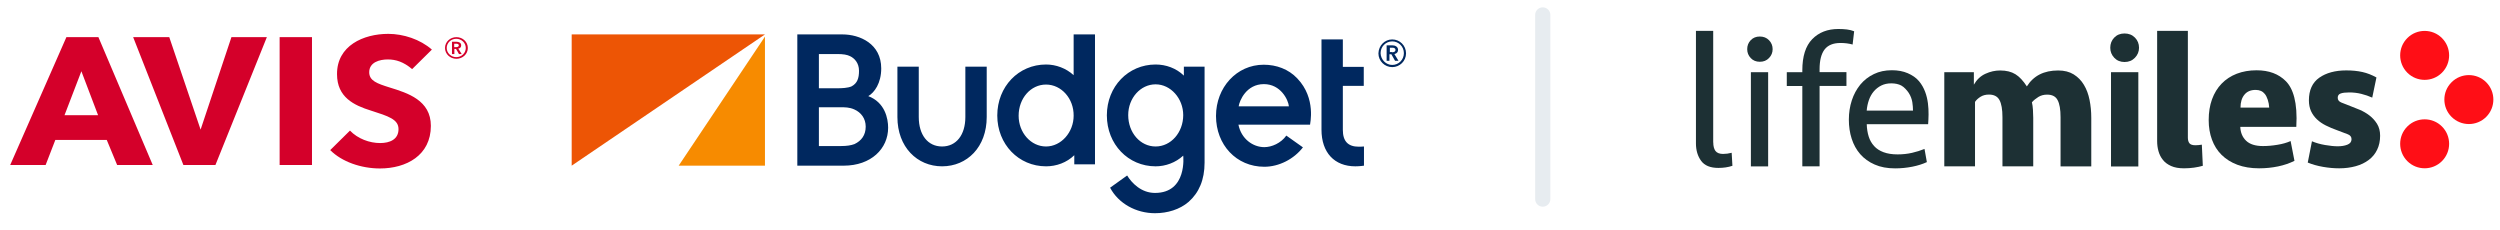
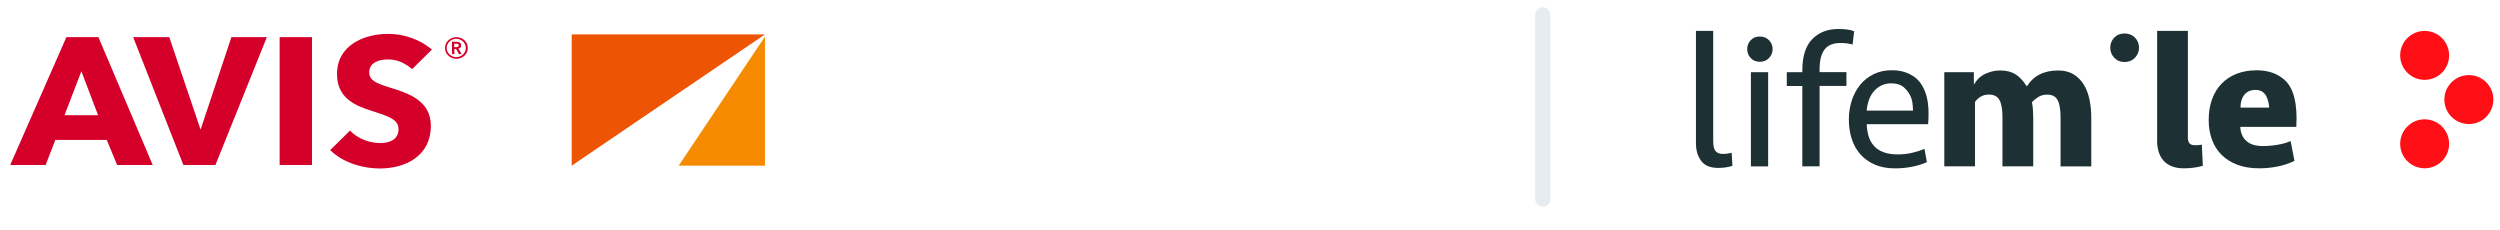
<svg xmlns="http://www.w3.org/2000/svg" xml:space="preserve" width="87mm" height="8mm" version="1.1" style="shape-rendering:geometricPrecision; text-rendering:geometricPrecision; image-rendering:optimizeQuality; fill-rule:evenodd; clip-rule:evenodd" viewBox="0 0 8700 800">
  <defs>
    <style type="text/css">
   
    .fil4 {fill:#00285F}
    .fil0 {fill:#D4002A}
    .fil3 {fill:#ED5505}
    .fil2 {fill:#F78B00}
    .fil5 {fill:#1D3034;fill-rule:nonzero}
    .fil1 {fill:#E7ECF0;fill-rule:nonzero}
    .fil6 {fill:#FF0E16;fill-rule:nonzero}
   
  </style>
  </defs>
  <g id="Capa_x0020_1">
    <path class="fil0" d="M1434.24 240.52c-29.65,-25.1 -56.33,-33.66 -84.76,-33.66 -28.45,0 -64.61,9.7 -64.61,44.5 0,29.67 27.25,39.37 71.12,53.06 62.84,19.4 143.43,44.51 143.43,133.51 0,102.69 -85.34,148.34 -177.2,148.34 -65.81,0 -132.78,-23.4 -173.08,-63.9l68.76 -67.9c27.27,28.52 68.15,43.36 104.91,43.36 33.76,0 64,-12.55 64,-48.49 0,-34.24 -35.56,-45.07 -96.02,-64.48 -58.67,-18.25 -117.95,-46.21 -117.95,-126.65 -0.59,-99.27 91.88,-140.35 178.41,-140.35 52.17,0 110.84,18.83 151.72,54.77l-68.73 67.89zm-1092.95 160.32l-116.76 0 58.67 -152.9 58.09 152.9zm190.26 173.44l-189.08 -445.01 -111.42 0 -195.59 445.01 123.29 0 33.77 -87.28 179 0 36.16 87.28 123.87 0zm397.11 -445.01l-123.28 0 -107.29 321.78 -109.04 -321.78 -125.65 0 174.83 445.01 111.43 0 179 -445.01zm44.46 445.01l112.6 0 0 -445.01 -112.6 0 0 445.01zm575.5 -407.35c0,21.11 17.78,37.65 39.7,37.65 21.95,0 39.72,-16.54 39.72,-37.65 0,-21.12 -17.77,-37.66 -39.72,-37.66 -21.92,0 -39.7,16.54 -39.7,37.66zm5.92 0c0,-17.69 14.83,-31.96 33.19,-31.96 18.38,0 33.19,14.27 33.19,31.96 0,17.68 -14.81,31.94 -33.19,31.94 -17.78,0 -33.19,-14.26 -33.19,-31.94zm18.37 21.11l8.31 0 0 -17.69 5.92 0 10.08 17.69 9.49 0 -11.86 -18.83c6.51,-1.14 10.07,-5.14 10.07,-11.41 0,-9.14 -8.29,-12.55 -16.6,-12.55l-15.41 0 0 42.79zm7.7 -23.97l0 -11.98 7.12 0c4.15,0 8.9,1.14 8.9,5.71 0,5.13 -5.33,6.27 -10.07,6.27l-5.95 0z" />
    <path class="fil1" d="M5342.32 52.02c0,-14.61 11.85,-26.45 26.46,-26.45 14.62,0 26.46,11.84 26.46,26.45l0 640.84c0,14.61 -11.84,26.46 -26.46,26.46 -14.61,0 -26.46,-11.85 -26.46,-26.46l0 -640.84z" />
    <polygon class="fil2" points="2361.79,576.54 2662.06,576.54 2662.06,127.35 " />
    <polygon class="fil3" points="1989.46,119.76 1989.46,576.54 2662.06,119.76 " />
-     <path class="fil4" d="M4844.97 137.22c26.27,0 48.05,21.24 48.05,48.56 0,26.56 -21.78,47.8 -48.05,47.8 -26.27,0 -48.05,-21.24 -48.05,-47.8 0.77,-27.32 21.78,-48.56 48.05,-48.56zm0 88.77c22.51,0 40.53,-18.21 40.53,-40.98 0,-22.75 -18.02,-40.97 -40.53,-40.97 -22.51,0 -40.53,18.22 -40.53,40.97 0.75,22.77 18.77,40.98 40.53,40.98zm0 -68.29c9.77,0 20.28,4.56 20.28,15.94 0,7.59 -4.52,12.9 -12.77,14.41l14.26 23.53 -12 0 -12.77 -22.77 -6.75 0 0 22.77 -9.77 0 0 -53.88 19.52 0zm-0.74 24.28c5.26,0 12.01,-1.51 12.01,-8.34 0,-6.07 -6.02,-7.59 -10.51,-7.59l-9.01 0 0 15.18 7.51 0 0 0.75zm-115.61 328.55c-37.54,0 -55.53,-18.97 -55.53,-58.43l0 -153.27 72.79 0 0 -66.01 -72.79 0 0 -95.6 -74.32 0 0 314.12c0,79.68 45.03,127.48 117.85,127.48 14.99,0 30.02,-2.28 30.02,-2.28l0 -66.77c-9.01,0.76 -14.27,0.76 -18.02,0.76zm-213.94 -237.5c-30.77,-32.62 -72.82,-47.8 -117.09,-47.8 -93.83,0 -165.9,78.91 -165.9,178.32 0,100.15 70.54,176.78 168.13,176.78 51.05,0 102.85,-26.55 134.37,-67.52l-57.79 -40.97c-18.75,26.55 -51.04,40.21 -76.58,40.21 -39.76,0 -80.3,-28.84 -90.07,-78.16l249.22 0c-0.74,-1.52 22.51,-91.05 -44.29,-160.86zm-204.17 97.13c2.99,-20.49 27.03,-77.4 87.82,-77.4 58.55,0 84.83,54.64 87.08,77.4l-174.9 0zm-190.67 -138.1l0 31.11c-26.28,-25.79 -62.31,-38.69 -98.34,-38.69 -95.34,0 -169.65,76.63 -169.65,176.78 0,100.92 74.31,177.56 169.65,177.56 34.53,0 69.81,-12.9 96.08,-37.18 0,0 15.02,129.75 -98.33,129.75 -48.04,0 -81.08,-34.91 -96.83,-60.7l-59.31 42.49c29.28,55.38 90.83,88.78 156.14,88.78 43.54,0 86.32,-12.9 117.1,-39.46 36.03,-31.87 55.55,-76.63 55.55,-136.58l0 -333.86 -72.06 0zm-98.34 277.71c-53.3,0 -95.34,-47.8 -95.34,-109.26 0,-59.19 42.79,-106.99 95.34,-106.99 52.54,0 96.08,49.32 96.08,106.99 0,60.7 -42.78,109.26 -96.08,109.26zm-381.33 69.05c-95.34,0 -169.66,-76.64 -169.66,-176.79 0,-100.92 74.32,-177.55 169.66,-177.55 34.52,0 69.8,12.9 96.08,37.17l0 -141.89 74.32 0 0 452.23 -72.07 0 0 -31.87c-26.27,25.8 -62.3,38.7 -98.33,38.7zm0 -284.54c-53.31,0 -95.34,47.8 -95.34,108.51 0,59.18 42.79,106.98 95.34,106.98 52.54,0 96.08,-49.32 96.08,-106.98 0.75,-59.95 -42.79,-108.51 -96.08,-108.51zm-206.44 113.05l0 -175.27 -74.32 0 0 175.27c0,62.23 -31.52,102.44 -81.06,102.44 -49.55,0 -81.07,-40.21 -81.07,-102.44l0 -175.27 -74.32 0 0 175.27c0,104.72 69.06,171.49 155.39,171.49 87.07,0 155.38,-66.77 155.38,-171.49zm-659.08 169.21l0 -456.78 156.89 0c60.81,0 135.12,32.63 135.12,118.37 0,51.6 -24.02,84.23 -45.04,96.37 57.81,22 69.06,77.39 69.06,110.02 0,72.84 -59.3,132.02 -154.64,132.02l-161.39 0zm152.39 -68.29c19.51,0 34.53,-2.27 46.54,-6.83 24.02,-11.38 39.04,-31.11 39.04,-60.69 0,-28.08 -15.77,-49.33 -39.79,-59.95 -17.27,-7.59 -31.53,-7.59 -52.54,-7.59l-70.57 0 0 135.06 77.32 0zm-12.01 -201.07c13.51,0 36.03,-0.76 48.79,-6.83 19.51,-10.62 25.52,-28.07 25.52,-53.87 0,-28.07 -16.51,-44.01 -30.78,-50.84 -10.51,-5.31 -24.02,-7.59 -45.78,-7.59l-63.06 0 0 119.13 65.31 0z" />
    <g id="_2166587753632">
      <path class="fil5" d="M5962.17 495.64c0,12.81 2.6,22.82 7.6,29.63 5.21,6.81 14.02,10.41 26.43,10.41 9.81,0 19.82,-1.4 30.03,-4l2.61 45.25c-14.61,5 -31.03,7.41 -48.85,7.41 -28.03,0 -48.05,-8.21 -60.06,-24.63 -12.02,-16.41 -18.02,-36.63 -18.02,-60.85l0 -391.39 60.06 0 0 388.17 0.2 0z" />
      <path class="fil5" d="M6093.1 251.21l60.05 0 0 327.92 -60.05 0 0 -327.92zm-12.82 -80.08c0,-12.21 4,-22.63 12.21,-31.24 8.21,-8.61 18.82,-12.81 31.63,-12.81 13.01,0 23.62,4.21 32.03,12.81 8.4,8.61 12.61,19.03 12.61,31.24 0,11.81 -4.21,22.22 -12.61,30.83 -8.41,8.81 -19.02,13.01 -32.03,13.01 -13.01,0 -23.62,-4.4 -31.63,-13.01 -8.2,-8.61 -12.21,-19.02 -12.21,-30.83z" />
      <path class="fil5" d="M6272.07 579.13l0 -279.87 -54.05 0 0 -48.05 54.05 0 0 -6.01c0,-49.04 11.41,-85.28 34.44,-108.9 23.02,-23.62 53.25,-35.43 91.09,-35.43 10.21,0 20.02,0.59 29.43,1.6 9.41,1.2 17.81,3.2 25.42,6.41l-5.4 46.04c-13.02,-3.6 -27.03,-5.4 -42.04,-5.4 -25.43,0 -43.84,7.6 -55.46,22.62 -11.61,15.22 -17.41,38.04 -17.41,68.87l0 10.01 93.48 -0.01 0 48.04 -93.49 0 0 279.88 -60.06 0 0 0.2z" />
      <path class="fil5" d="M7124.3 329.29c-11.61,0 -21.82,2.6 -30.63,8 -8.81,5.41 -16.42,11.62 -22.62,18.62 1.8,7.61 3,16.22 3.6,26.03 0.6,9.81 1,19.22 1,28.03l0 168.96 -107.1 0 0 -170.97c0,-27.22 -3.41,-47.04 -10.42,-59.85 -6.81,-12.62 -19.02,-19.03 -36.43,-19.03 -11.21,0 -20.82,2.41 -29.02,7.41 -8.21,5 -14.82,11.01 -19.62,18.02l0 224.42 -106.91 0 0 -327.72 102.9 0 0 43.44c10.2,-17.82 23.62,-30.43 40.44,-38.04 16.62,-7.6 33.63,-11.41 51.05,-11.41 21.42,0 39.04,4.41 53.05,13.02 14.01,8.61 27.22,22.82 39.84,42.44 23.22,-37.04 59.45,-55.46 108.9,-55.46 21.42,0 39.43,4.61 54.05,13.61 14.61,9.21 26.63,21.23 35.64,36.44 9.21,15.21 15.62,32.63 19.62,52.45 4,19.81 6.01,40.64 6.01,62.46l0 168.96 -106.91 0.01 0 -171.17c0,-27.22 -3.4,-47.04 -10.41,-59.85 -6.6,-12.62 -18.82,-18.82 -36.03,-18.82z" />
      <path class="fil5" d="M7613.77 478.83c0,8.41 1.8,15.01 5.4,19.62 3.6,4.61 10.41,7.01 20.62,7.01 6.21,0 13.82,-0.6 22.62,-2.01l3.41 73.47c-9.01,2.6 -19.02,4.81 -30.43,6.41 -11.41,1.6 -23.03,2.41 -35.04,2.41 -17.81,0 -32.83,-2.61 -44.84,-8.01 -12.02,-5.4 -21.63,-12.41 -28.63,-21.42 -7.21,-8.81 -12.21,-19.02 -15.42,-30.43 -3.2,-11.41 -4.6,-23.03 -4.6,-35.03l0.01 -383.38 106.9 0 0 371.36z" />
-       <path class="fil5" d="M8282.82 472.22c0,18.22 -3.4,34.44 -10.41,48.85 -6.81,14.22 -16.62,26.23 -29.43,35.64 -12.61,9.61 -27.62,16.82 -45.04,21.63 -17.42,4.8 -36.43,7.4 -57.46,7.4 -17.82,0 -36.43,-1.6 -56.05,-5 -19.62,-3.4 -37.44,-8.4 -53.45,-15.01l14.61 -74.07c13.82,5.8 29.03,10.2 45.85,13.01 16.61,2.8 31.23,4.4 43.84,4.4 12.81,0 24.22,-1.8 33.63,-5.6 9.61,-3.81 14.41,-10.21 14.41,-19.03 0,-8 -4.2,-13.61 -12.61,-17.01 -8.41,-3.41 -21.22,-8.21 -38.04,-14.42 -13.81,-4.8 -26.62,-10.41 -38.83,-16.42 -12.02,-6 -22.42,-13.21 -31.03,-21.42 -8.62,-8.21 -15.42,-17.61 -20.43,-28.42 -4.8,-10.61 -7.4,-23.22 -7.4,-37.44 0,-35.64 12.01,-61.86 36.04,-78.88 24.02,-16.82 55.45,-25.42 94.08,-25.42 20.42,0 39.24,1.8 56.06,5.6 16.82,3.81 33.23,10.21 48.84,19.02l-14.61 70.07c-12.01,-5.4 -24.62,-9.61 -38.03,-13.02 -13.42,-3.4 -27.43,-5 -42.04,-5 -13.02,0 -22.82,1.21 -29.63,3.61 -7.01,2.4 -10.41,7.4 -10.41,15.01 0,7.6 4.2,13.01 12.41,16.42 8.2,3.4 18.81,7.4 31.62,12.4 9.81,3.61 20.62,8.01 32.64,13.02 12.01,5.2 23.22,11.61 33.63,19.62 10.41,8 19.22,17.61 26.43,29.02 7.21,11.62 10.81,25.43 10.81,41.44z" />
      <g>
        <path class="fil5" d="M6583.57 244.4c21.02,0 39.24,3.41 55.06,10.21 15.81,6.81 29.42,15.81 39.64,28.02 37.44,44.85 34.43,109.51 31.63,149.55l-213.61 0c0.4,16.02 2.8,30.23 6.81,43.05 4,12.81 10.41,23.83 18.82,33.03 8.4,9.42 19.41,16.42 32.83,21.42 13.41,5.01 29.63,7.61 48.85,7.61 17.81,0 34.43,-1.8 50.24,-5.4 15.62,-3.61 30.23,-8.21 43.44,-13.62l8.21 45.85c-14.61,6.81 -31.63,12.21 -50.84,16.02 -19.42,3.8 -39.24,5.8 -59.67,5.8 -27.22,0 -51.05,-4.4 -71.26,-13.42 -20.22,-8.8 -37.04,-21.01 -50.25,-36.23 -13.21,-15.22 -23.03,-33.04 -29.63,-53.65 -6.61,-20.43 -9.81,-42.65 -9.81,-66.27 0,-23.62 3.41,-46.04 10.21,-66.86 6.81,-21.02 16.82,-39.24 29.63,-55.06 13.01,-15.62 28.83,-28.02 47.45,-36.83 18.21,-8.82 39.03,-13.22 62.25,-13.22l0 0zm-2 45.65c-13.21,0 -24.83,2.6 -34.84,7.6 -10.01,5 -18.62,11.81 -26.02,20.42 -7.22,8.61 -13.02,18.82 -17.02,30.44 -4,11.61 -6.61,23.82 -7.61,36.43l161.16 0c-0.6,-18.02 -0.8,-40.24 -15.01,-61.86 -5.61,-8.61 -16.42,-20.62 -26.03,-25.63 -9.4,-4.8 -21.02,-7.4 -34.63,-7.4z" />
      </g>
      <g>
        <path class="fil5" d="M7853 244.6c42.85,0 76.68,12.62 101.7,37.84 25.03,25.23 41.45,73.28 36.44,158.96l-194.99 -0.01c0.8,20.02 7.6,36.24 20.42,48.45 12.81,12.21 32.24,18.42 58.46,18.42 16.02,0 32.83,-1.4 50.45,-4.41 17.62,-2.8 32.83,-7.21 45.85,-13.01l13.41 68.87c-17.01,8.4 -36.04,15.01 -57.25,19.41 -21.23,4.41 -43.05,6.61 -65.87,6.61 -28.63,0 -53.65,-4.21 -75.67,-12.41 -21.82,-8.21 -40.04,-19.82 -54.86,-34.44 -14.81,-14.61 -25.82,-32.23 -33.43,-52.85 -7.61,-20.42 -11.41,-43.24 -11.41,-68.26 0,-26.82 3.8,-50.85 11.61,-72.27 7.81,-21.42 19.02,-39.64 33.44,-54.45 14.41,-15.01 32.03,-26.43 52.45,-34.44 21.01,-8 43.83,-12.01 69.25,-12.01l0 0zm-3.2 68.27c-17.01,0 -30.03,5.4 -39.03,16.42 -9.21,11.01 -13.82,26.03 -13.82,45.24l99.89 0c-0.8,-18.82 -7.4,-37.64 -15.01,-47.25 -7.6,-9.61 -18.22,-14.41 -32.03,-14.41z" />
      </g>
-       <rect class="fil5" x="7346.31" y="251.21" width="95.09" height="328.12" />
      <path class="fil5" d="M7343.71 166.13c0,-13.82 4.61,-25.63 13.82,-35.24 9.2,-9.61 21.22,-14.41 35.83,-14.41 14.61,0 26.82,4.8 36.24,14.41 9.41,9.61 14.21,21.42 14.21,35.24 0,13.41 -4.8,25.02 -14.21,34.83 -9.42,9.81 -21.42,14.82 -36.24,14.82 -14.61,0 -26.63,-5 -35.83,-14.82 -9.21,-9.81 -13.82,-21.42 -13.82,-34.83z" />
      <path class="fil6" d="M8377.51 440.19c33.24,-33.23 87.29,-33.23 120.52,0 33.23,33.23 33.23,87.28 0,120.52 -33.23,33.23 -87.28,33.23 -120.52,0 -33.23,-33.43 -33.23,-87.28 0,-120.52z" />
      <path class="fil6" d="M8377.51 132.49c33.24,-33.23 87.29,-33.23 120.52,0 33.23,33.23 33.23,87.29 0,120.52 -33.23,33.23 -87.28,33.23 -120.52,0 -33.23,-33.44 -33.23,-87.29 0,-120.52z" />
      <path class="fil6" d="M8531.46 286.24c33.23,-33.23 87.29,-33.23 120.52,0 33.23,33.23 33.23,87.29 0,120.52 -33.23,33.23 -87.29,33.23 -120.52,0 -33.43,-33.23 -33.43,-87.29 0,-120.52z" />
    </g>
  </g>
</svg>